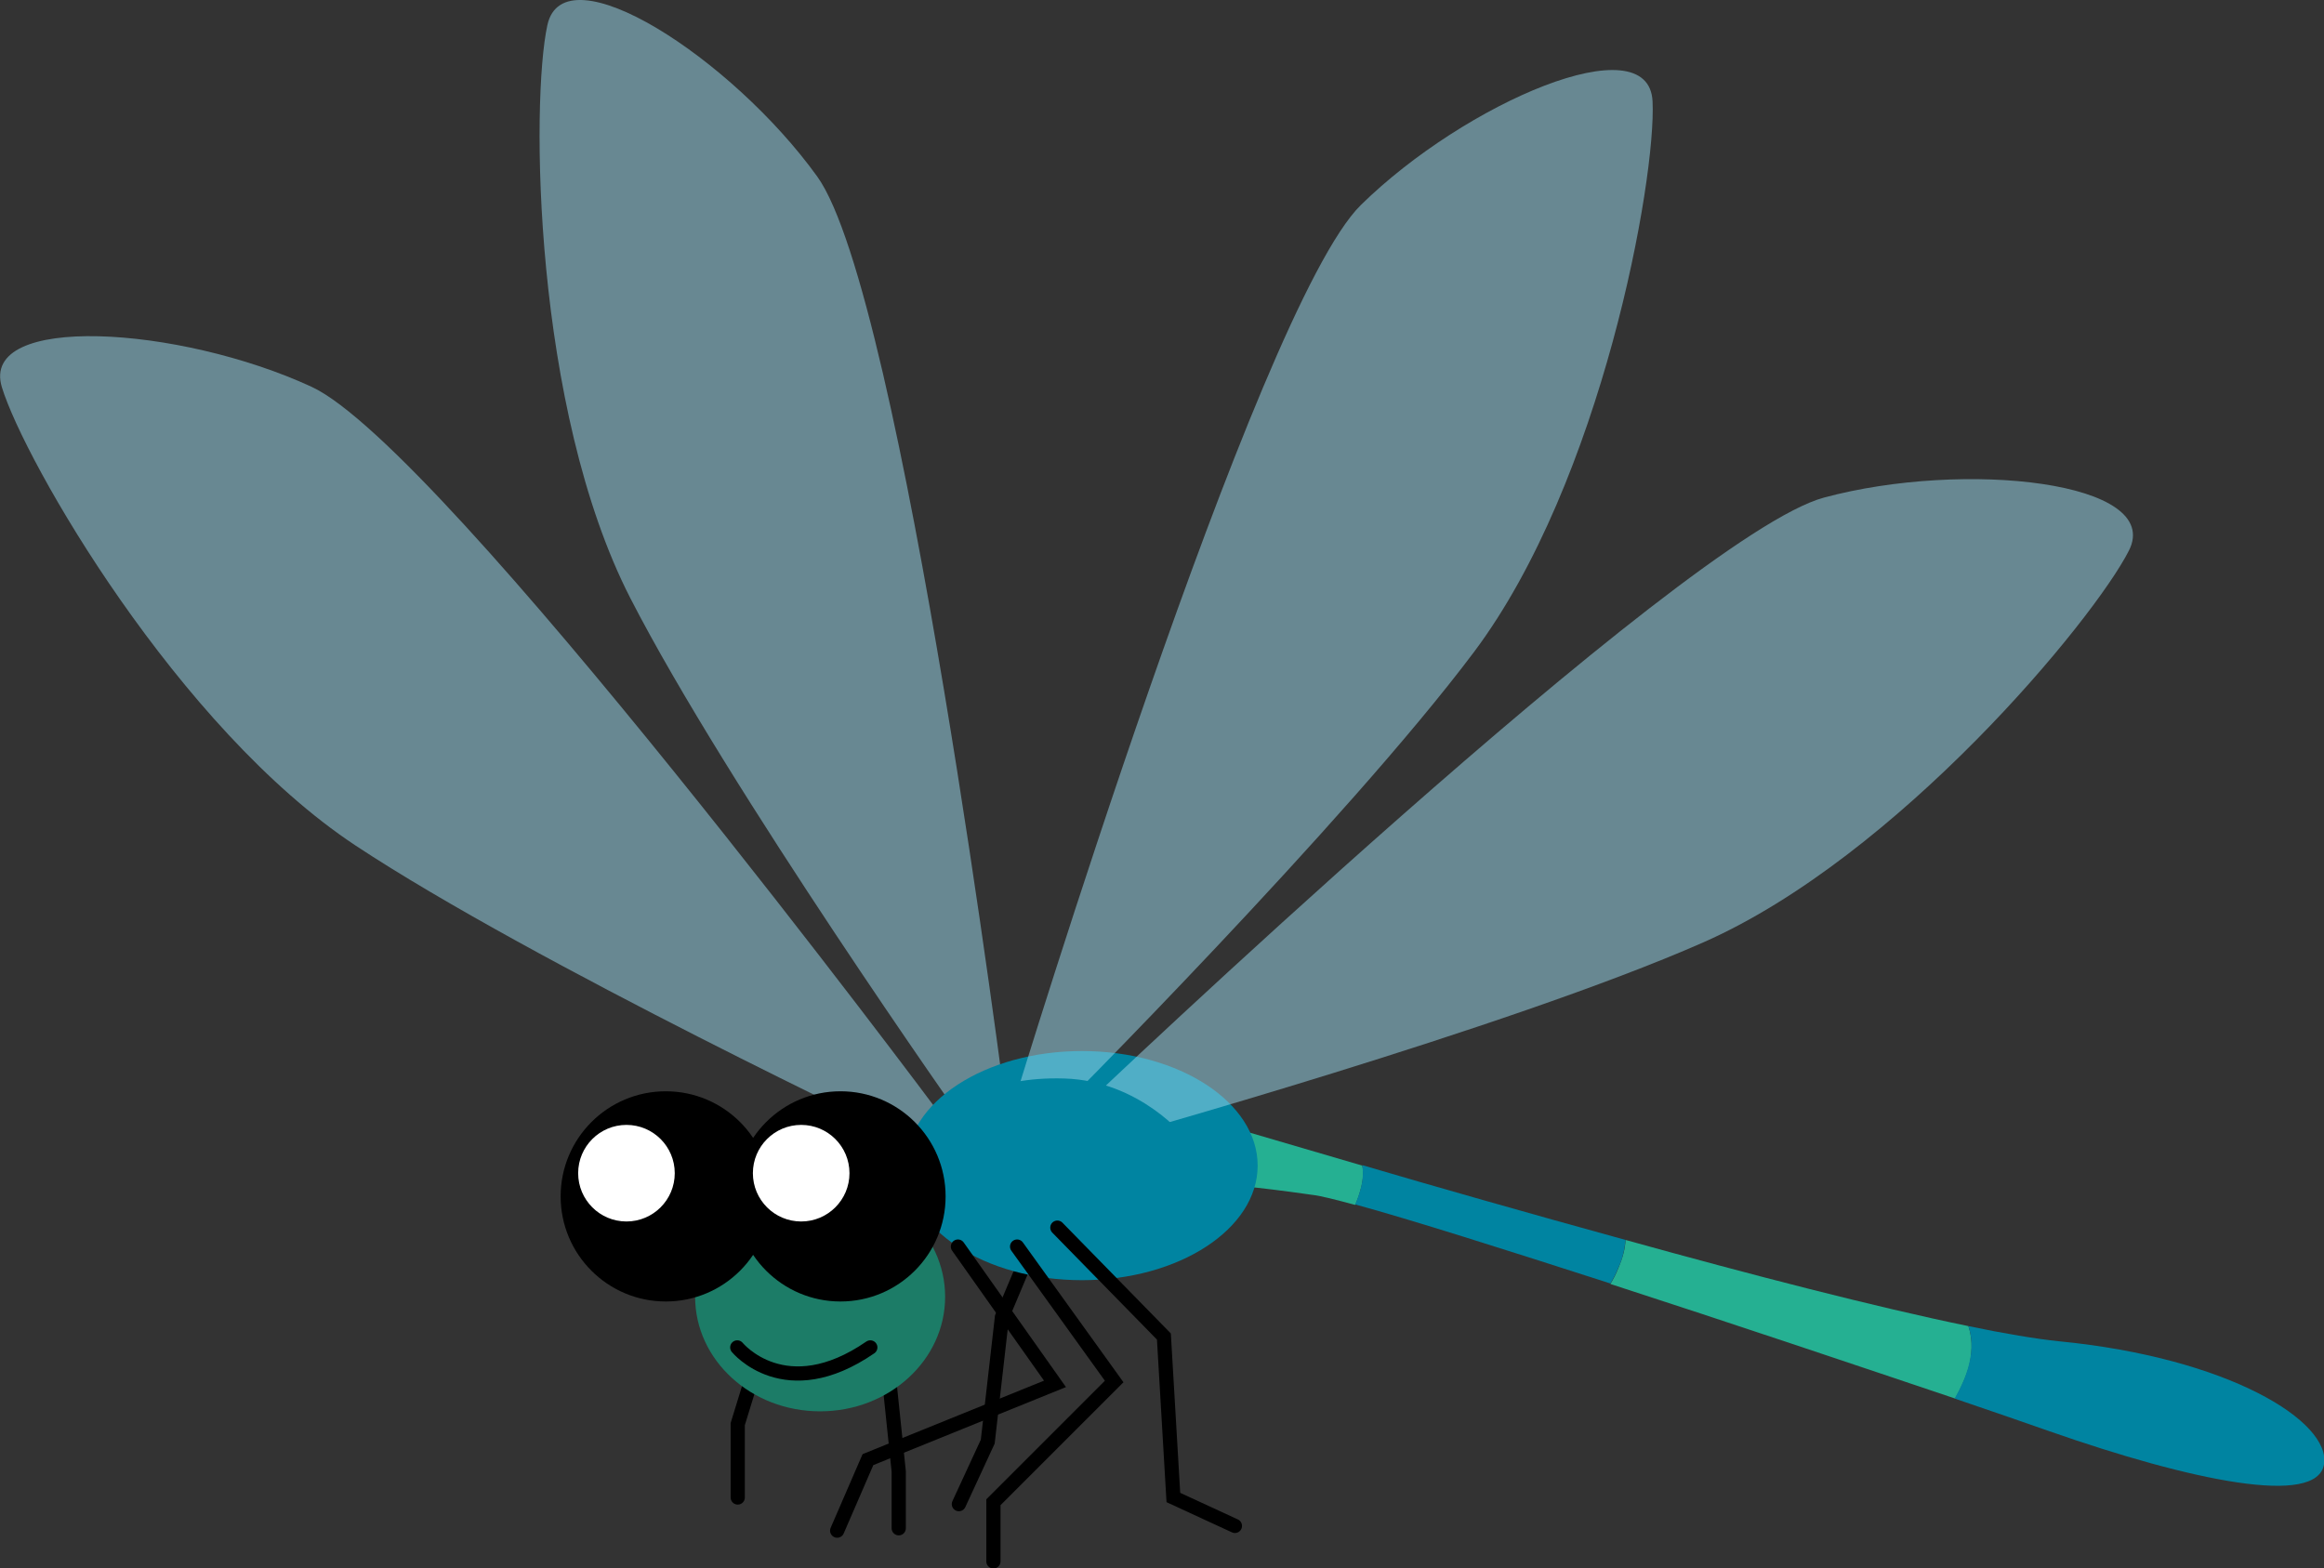
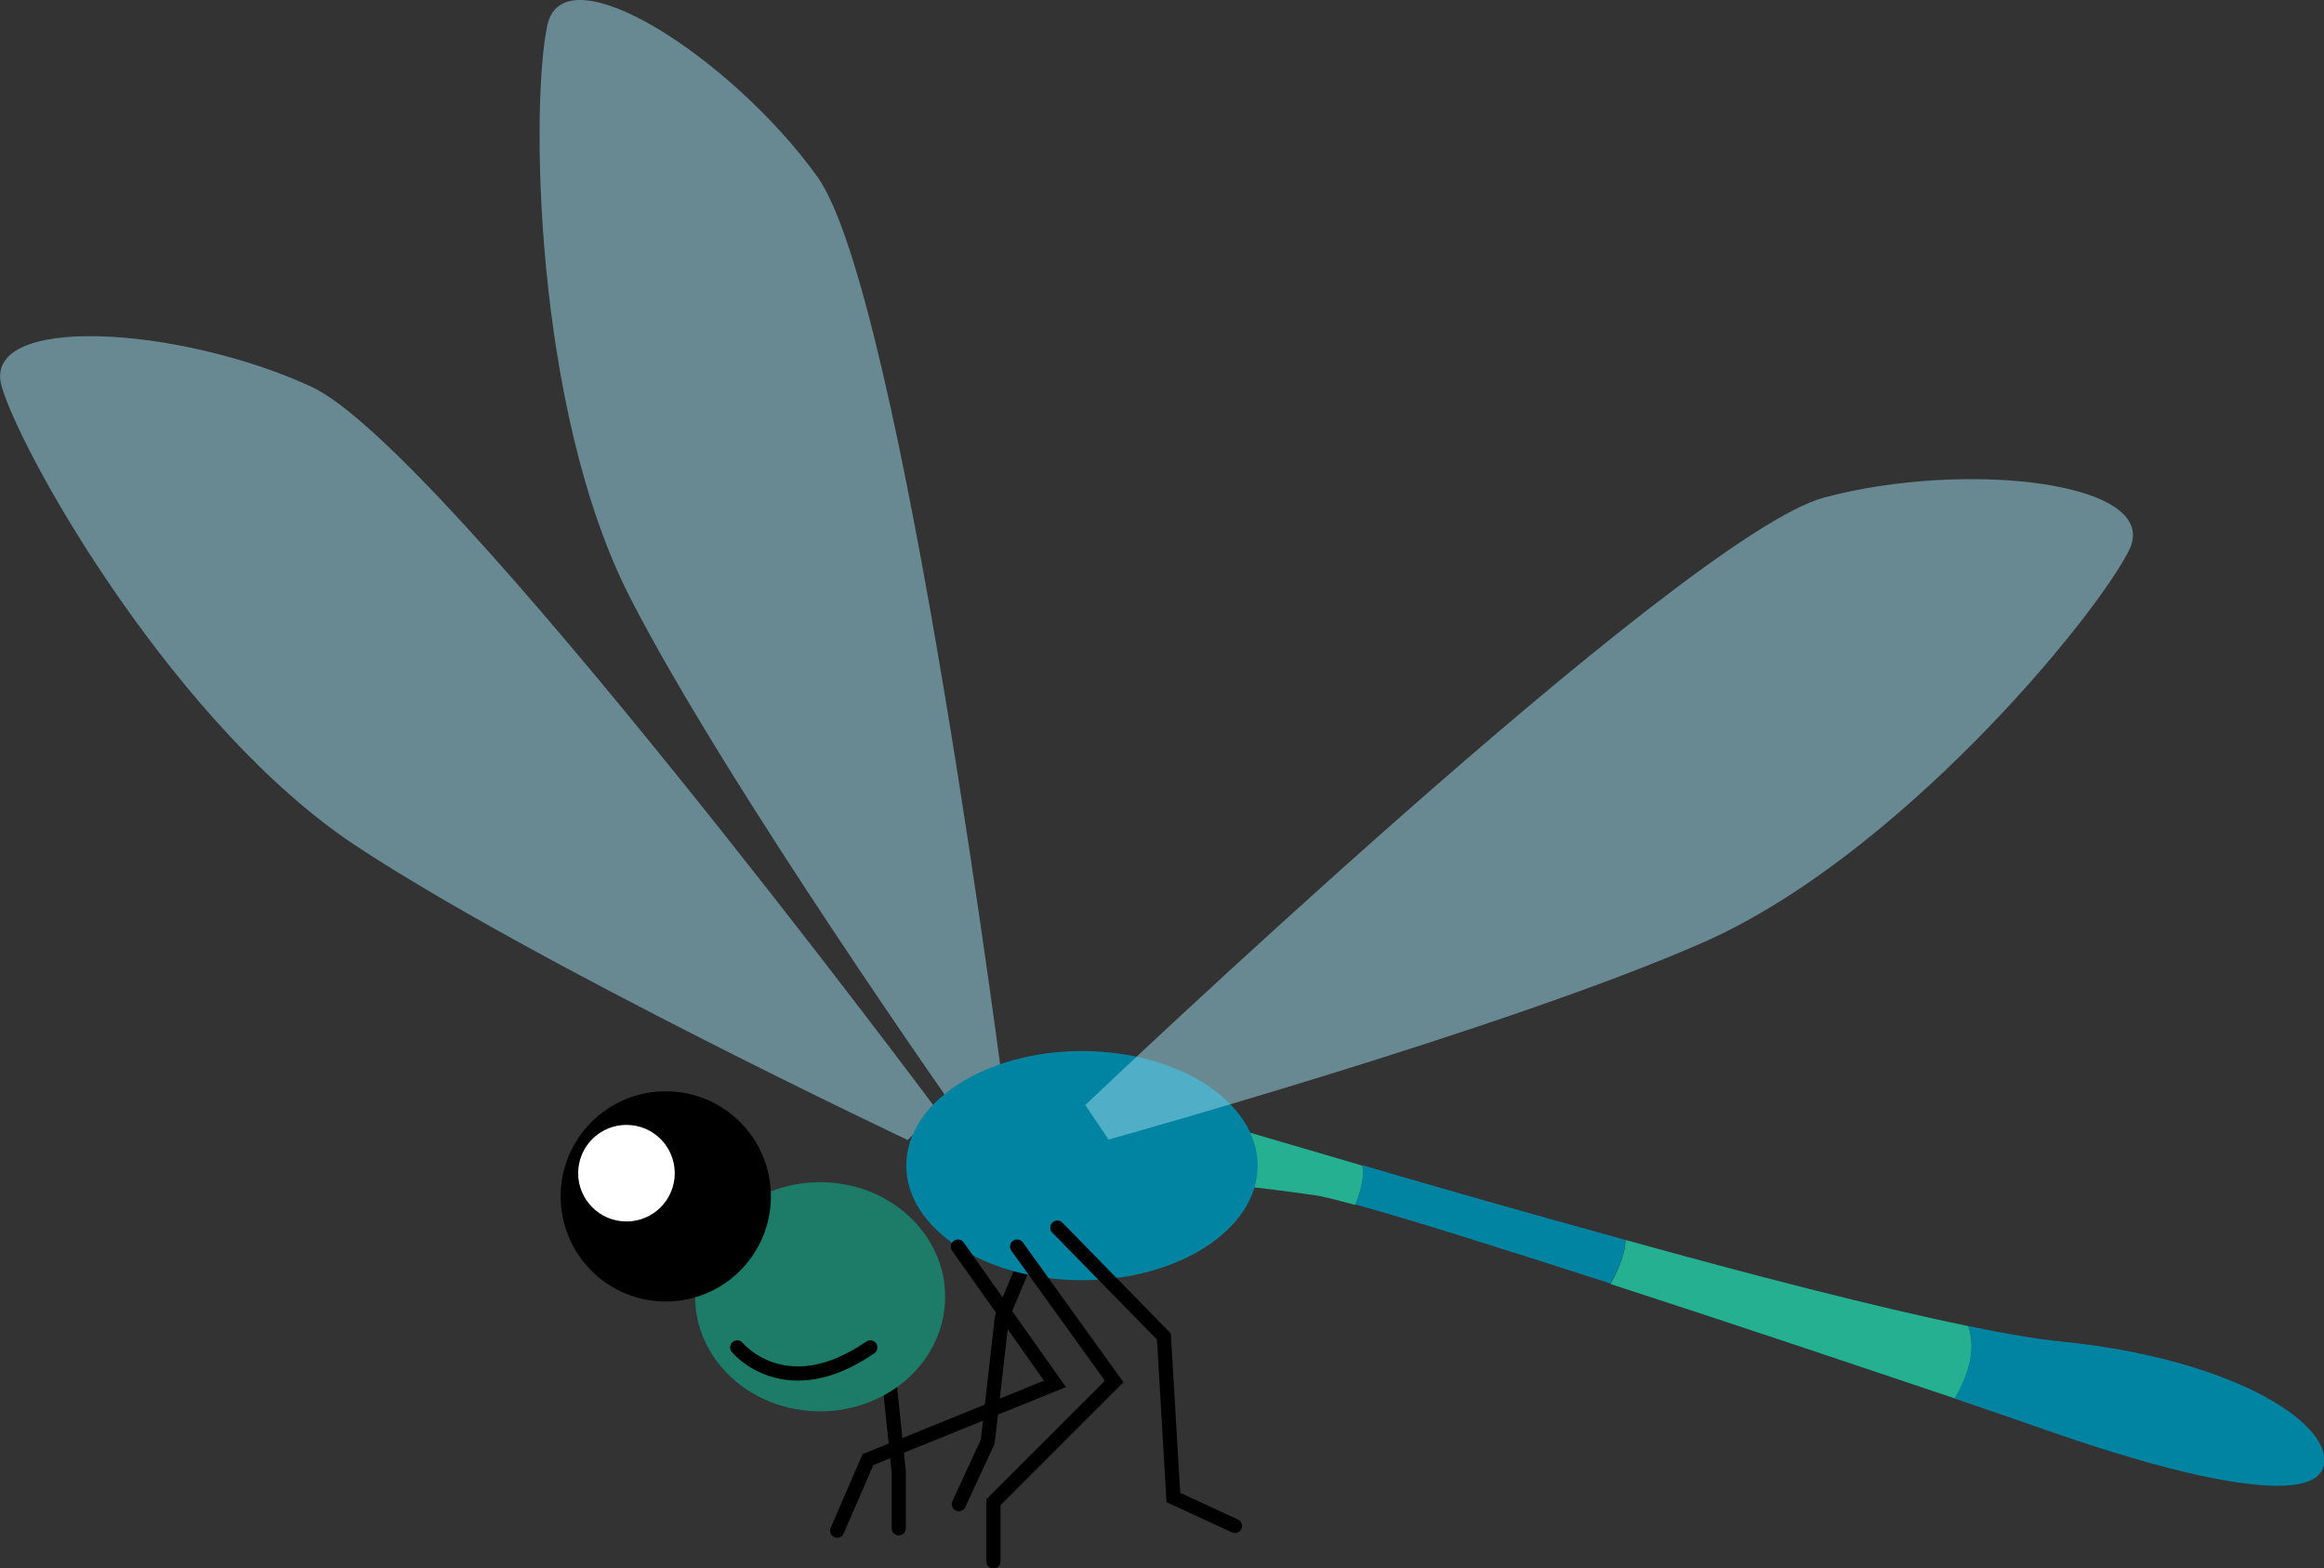
<svg xmlns="http://www.w3.org/2000/svg" version="1.1" id="Réteg_1" x="0px" y="0px" viewBox="0 0 490.8 331.2" style="enable-background:new 0 0 490.8 331.2;" xml:space="preserve">
  <rect x="0" y="0" width="490.8" height="331.2" fill="#333333" stroke="none" />
  <style type="text/css">
	.st0{fill:#25B092;}
	.st1{opacity:0.53;fill:#98D4E6;enable-background:new    ;}
	.st2{fill:none;stroke:#000000;stroke-width:3;stroke-linecap:round;stroke-miterlimit:10;}
	.st3{fill:#1C7C67;}
	.st4{fill:#0084A1;}
	.st5{fill:#FFFFFF;}
</style>
  <g>
    <path class="st0" d="M287.7,246.2c-15-4.4-24.9-7.3-24.9-7.3l-3,11.5c0,0,3.5,0,17.5,2c1.7,0.2,4.8,1,8.9,2.1   c0.4-0.9,0.8-2,1.1-3.1C287.9,249.3,288,247.6,287.7,246.2z" />
    <path class="st0" d="M415.7,280.1c-19.5-4-46.5-11-72.4-18.2c-0.1,1.9-0.6,3.8-1.5,5.9c-0.5,1.3-1.1,2.4-1.7,3.4   c25.3,8.2,52.9,17.5,72.8,24.2c1.3-2.3,2.4-4.8,3-7.1C416.7,284.9,416.4,282.2,415.7,280.1z" />
    <path class="st1" d="M212.6,235.3c0,0-22-173-40-198s-53.5-48-57-32s-3,81,17.5,121s71,111.5,71,111.5L212.6,235.3z" />
    <path class="st1" d="M197.9,234.5c0,0-104.2-139.9-132.1-152.8S-4.4,66.1,0.4,81.8s37.2,72,74.7,96.8   c37.5,24.8,116.6,62.2,116.6,62.2L197.9,234.5z" />
    <polyline class="st2" points="221.2,255.4 211.6,278.2 208.6,304.5 202.5,317.7  " />
    <polyline class="st2" points="195.3,263.8 187.3,286.8 189.8,310.8 189.8,322.8  " />
-     <polyline class="st2" points="185.3,264.3 161.8,281.3 155.8,300.8 155.8,316.3  " />
    <ellipse class="st3" cx="173.2" cy="273.9" rx="26.4" ry="24.2" />
    <ellipse class="st4" cx="228.5" cy="246.2" rx="37.1" ry="24.2" />
    <g>
      <circle cx="140.6" cy="252.7" r="22.2" />
      <circle class="st5" cx="132.3" cy="247.8" r="10.2" />
    </g>
    <g>
-       <circle cx="177.5" cy="252.7" r="22.2" />
-       <circle class="st5" cx="169.2" cy="247.8" r="10.2" />
-     </g>
+       </g>
    <path class="st2" d="M155.7,284.6c0,0,10.1,12.4,28.1,0" />
    <polyline class="st2" points="202.3,263.3 222.8,292.3 183.3,308.3 176.8,323.3  " />
    <polyline class="st2" points="214.8,263.3 235.3,291.8 209.8,317.3 209.8,329.8  " />
    <polyline class="st2" points="223.3,259.3 245.8,282.3 247.8,316.3 260.8,322.3  " />
-     <path class="st1" d="M214.5,231.7c0,0,50.9-166.8,72.9-188.4c22-21.6,60.8-38.3,61.6-21.9s-10.7,80.3-37.7,116.3   c-27,36-88.8,97.9-88.8,97.9L214.5,231.7z" />
    <path class="st1" d="M229.2,233.4c0,0,126.3-120.3,156-128.3s71.8-3.4,64.4,11.2s-48.8,64.7-90,82.8   c-41.1,18.1-125.5,41.6-125.5,41.6L229.2,233.4z" />
-     <path class="st4" d="M202.3,233.8c0,0,6.5-6.5,22.5-6s25.5,12.5,25.5,12.5l-5.5,11.5l-31-3.5L202.3,233.8z" />
    <path class="st4" d="M490.8,309.3c1.5-9-20-22.5-56-26c-4.8-0.5-11.4-1.6-19.1-3.2c0.7,2.1,1,4.8,0.1,8.2c-0.6,2.4-1.7,4.8-3,7.1   c8.2,2.8,15.2,5.2,20,6.9C462.8,312.8,489.3,318.3,490.8,309.3z" />
    <path class="st4" d="M343.3,261.9c-20.7-5.7-40.7-11.4-55.6-15.8c0.2,1.4,0.2,3.1-0.4,5.2c-0.3,1.1-0.7,2.2-1.1,3.1   c11.7,3.2,31.9,9.6,53.9,16.7c0.6-1,1.2-2.1,1.7-3.4C342.7,265.8,343.1,263.8,343.3,261.9z" />
  </g>
</svg>